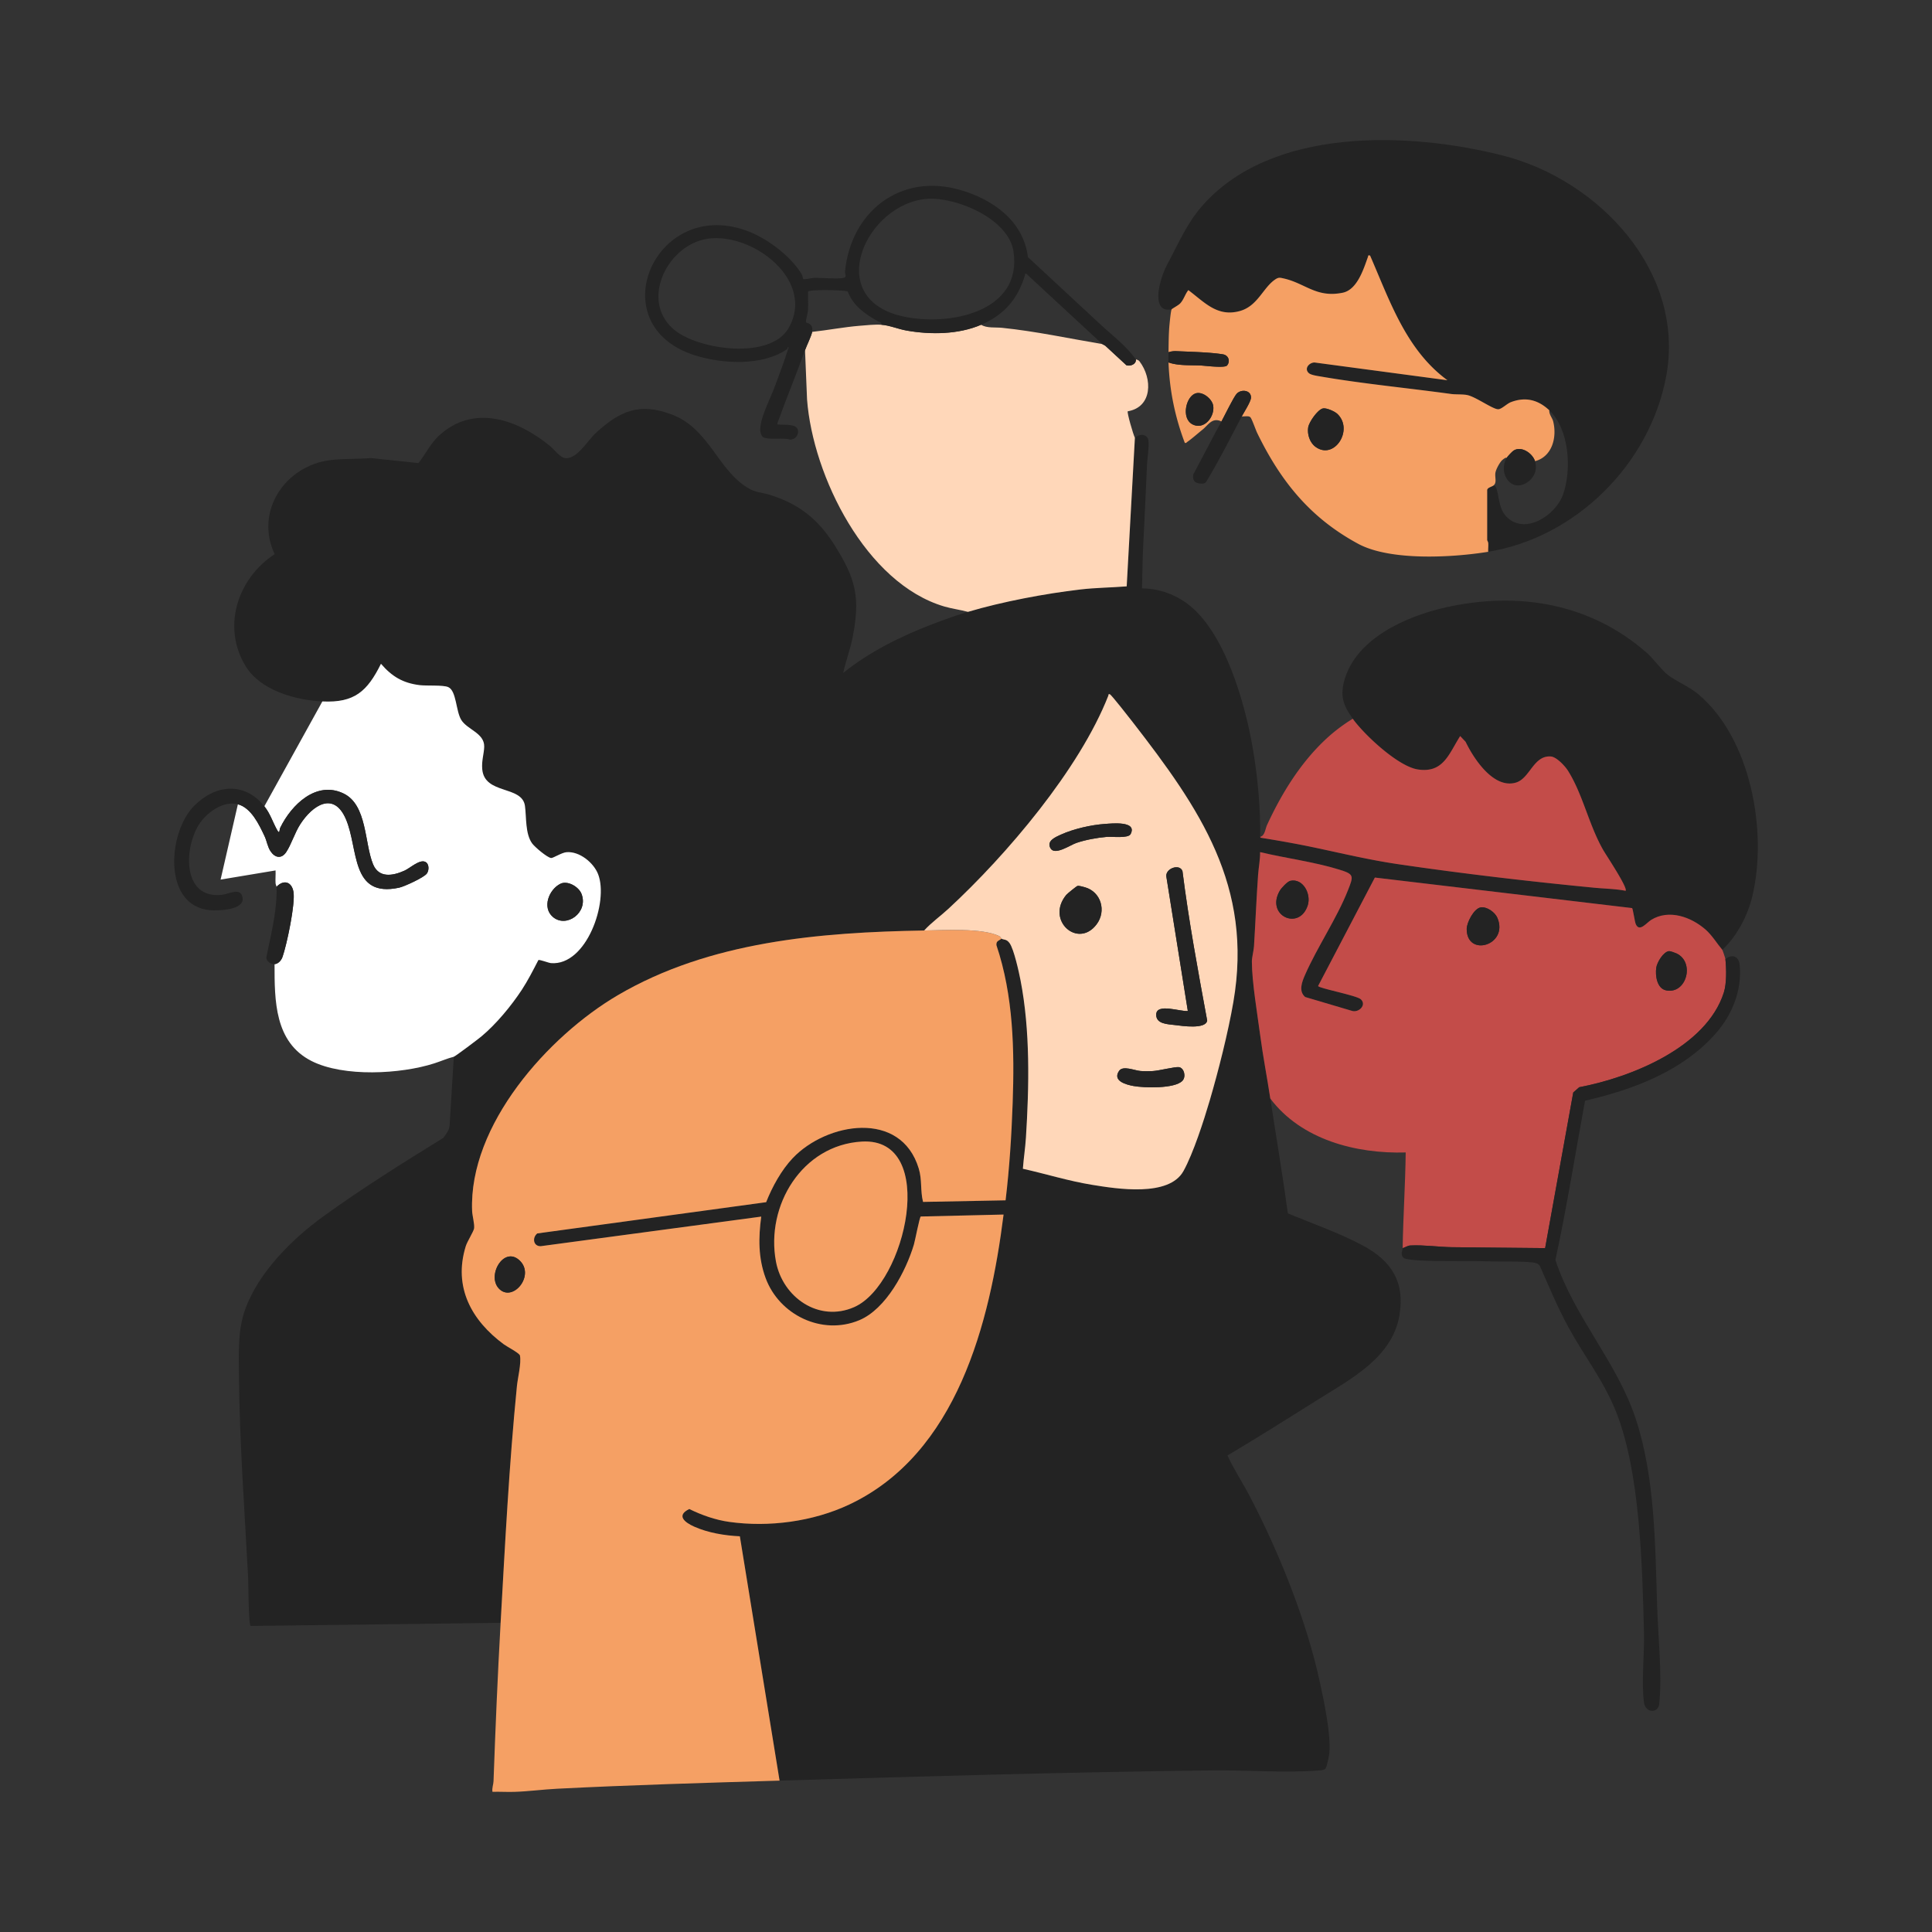
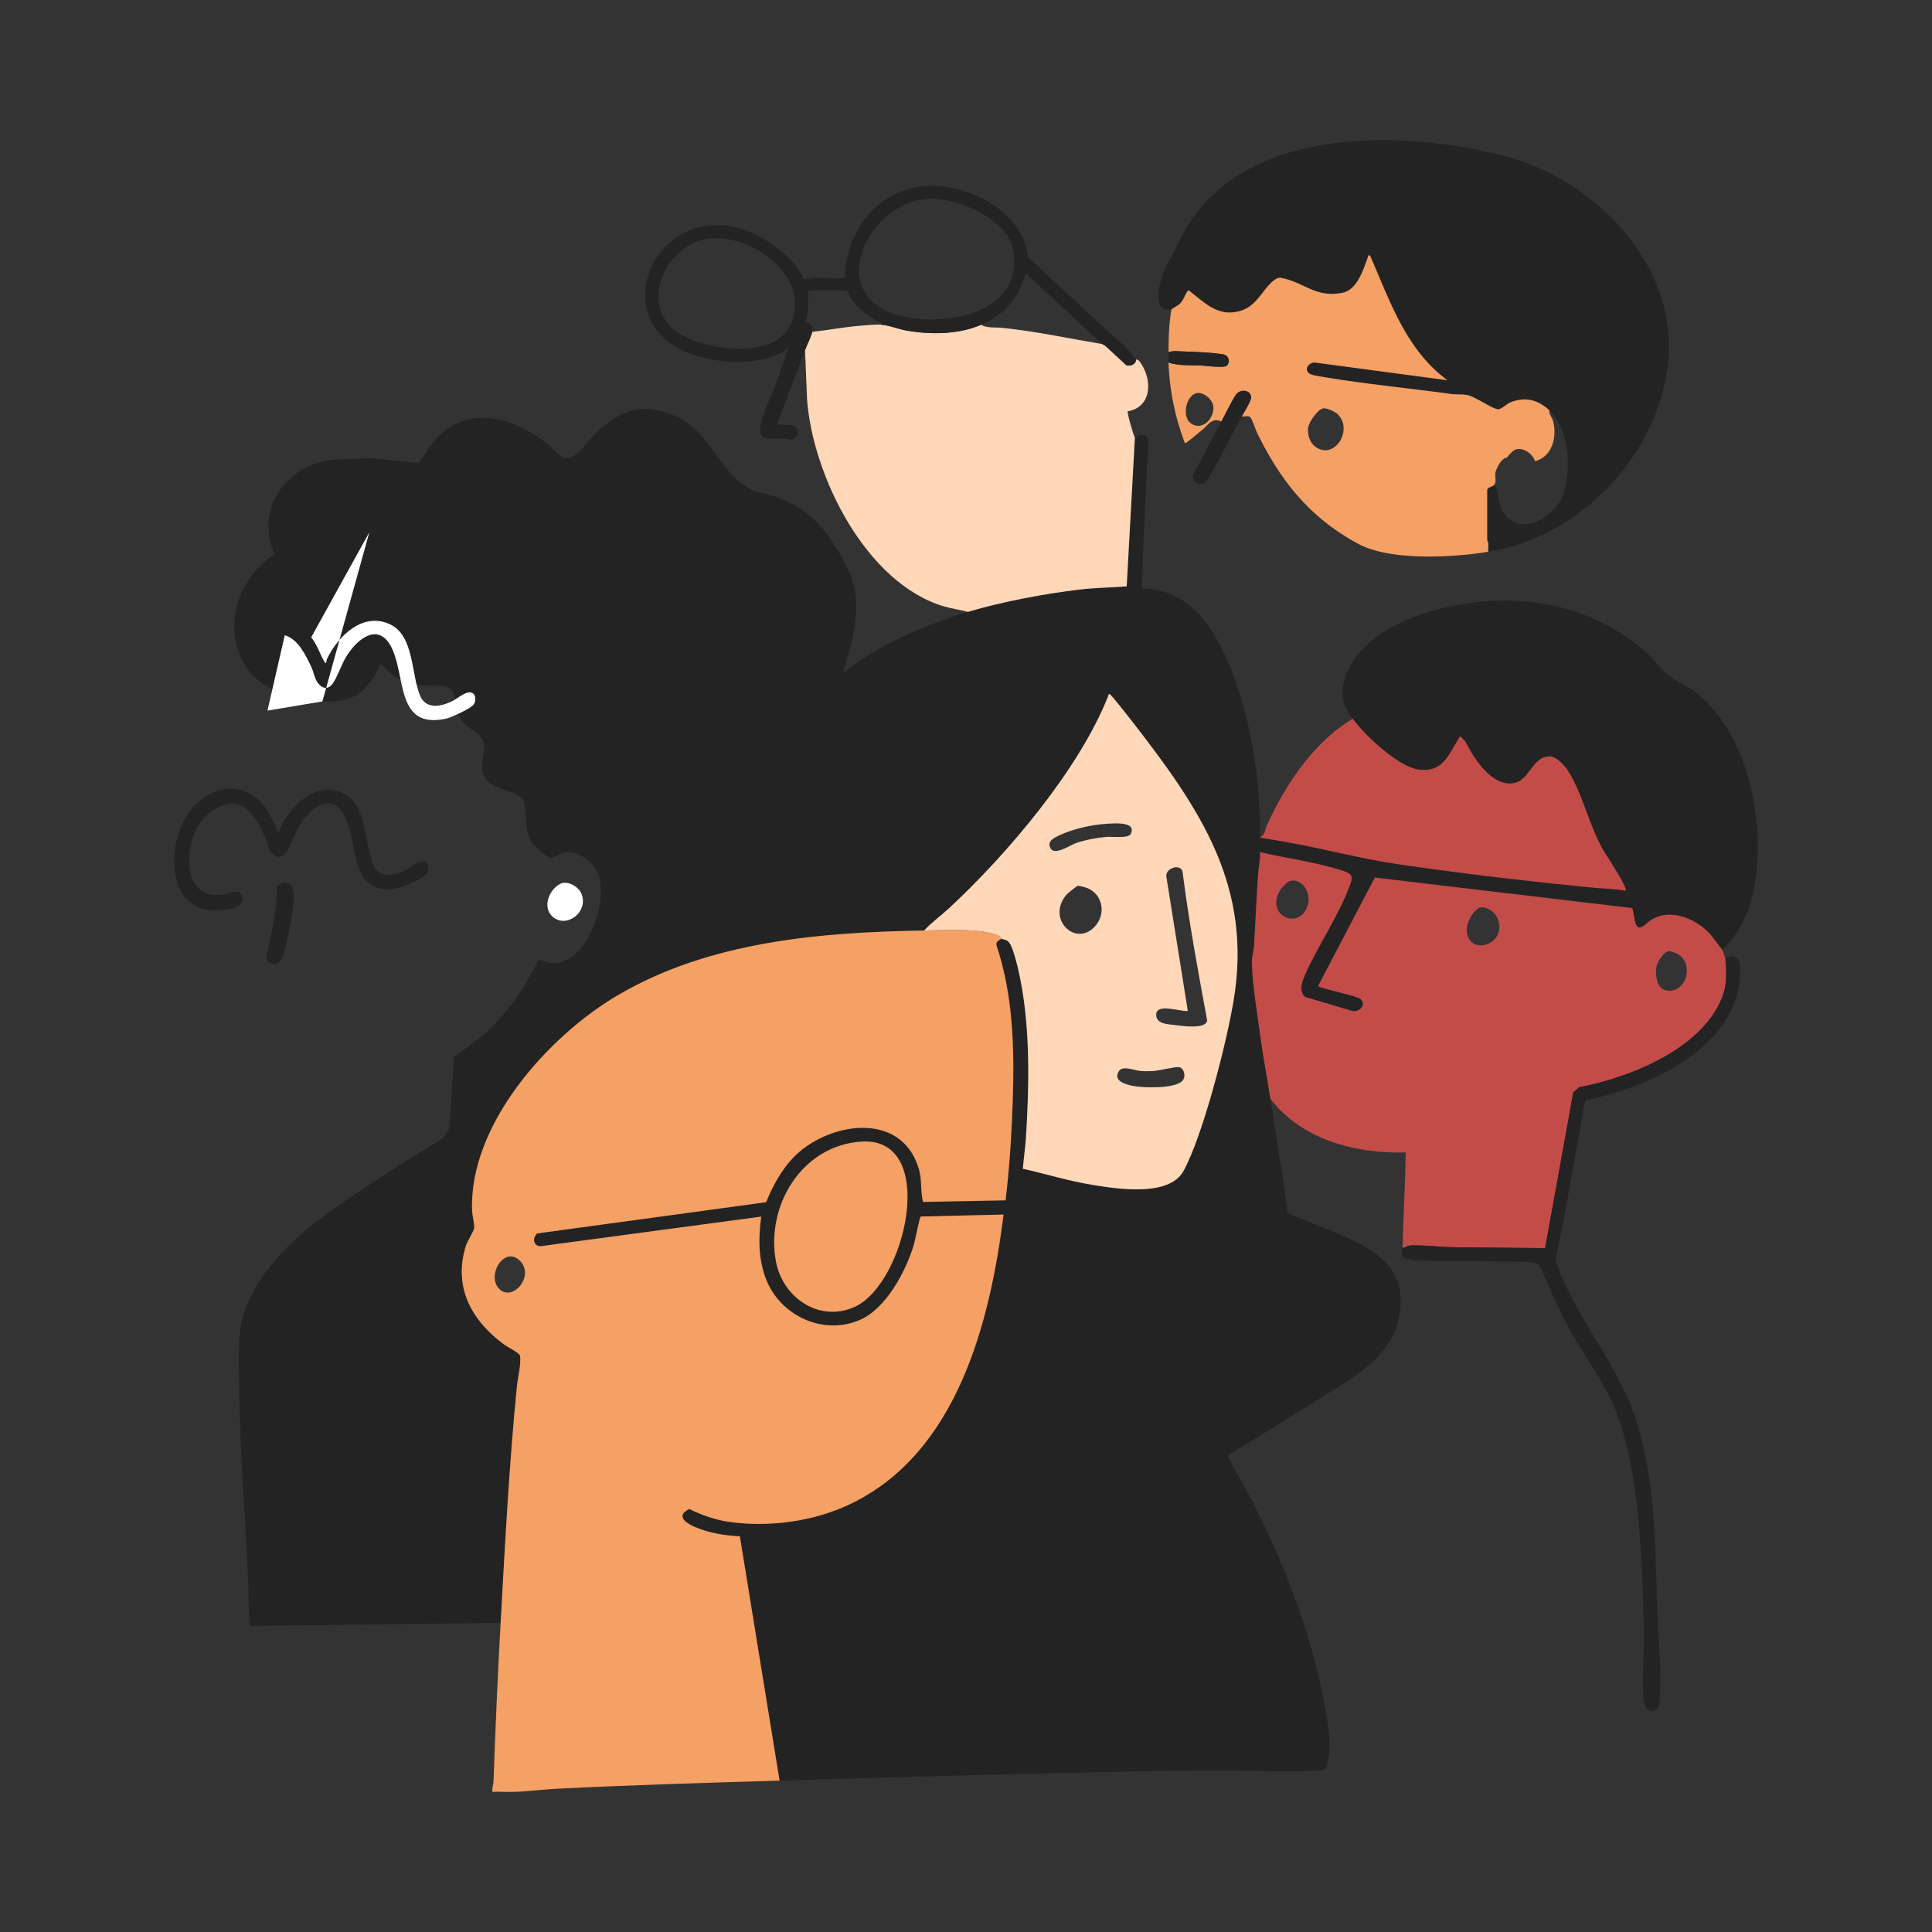
<svg xmlns="http://www.w3.org/2000/svg" width="560" height="560" fill="none" viewBox="0 0 560 560">
  <rect x="0" y="0" width="560" height="560" fill="#333333" stroke="none" />
  <path fill="#232323" d="M93.456 203.317c-7.723-.366-17.86-3.14-22.192-10.122-7.07-11.4-2.41-25.568 8.346-32.565-5.852-12.433 3.03-25.609 16.065-27.25 3.798-.478 7.968-.289 11.816-.608l13.794 1.452c2.036-2.526 3.497-5.696 5.946-7.944 10.093-9.264 22.744-4.707 32.175 2.974 1.334 1.086 2.987 3.565 4.731 3.559 3.326-.008 6.236-5.193 8.599-7.348 6.932-6.315 12.572-8.9 22.024-5.303 10.772 4.099 13.233 15.901 21.897 21.189 2.55 1.558 3.704 1.236 6.25 2.012 8.688 2.648 14.322 7.186 19.112 14.827 6.152 9.812 7.395 15.215 5.058 26.845-.679 3.376-1.951 6.652-2.674 10.013 7.655-6.129 16.609-10.582 25.751-14.085 3.282-1.257 7.05-2.621 10.402-3.615 9.928-2.948 22.334-5.291 32.61-6.492 4.426-.517 8.971-.543 13.412-.904l2.376-43.07c1.13-.921 2.688-1.308 3.665.023.747 1.018-.071 5.95-.136 7.487-.345 8.355-.785 16.73-1.18 25.084-.174 3.677-.159 7.401-.283 11.081 4.636.003 9.216 1.573 12.961 4.303 11.051 8.057 16.892 28.98 19.128 41.958 1.455 8.449 2.258 17.173 2.146 25.742l.174.26c5.091.815 10.199 1.712 15.239 2.771 8.372 1.762 16.143 3.651 24.615 4.896 18.68 2.744 38.113 5.014 56.914 6.829 2.987.289 6.079.307 8.998.885.693-.9-5.666-10.361-6.54-11.902-4.172-7.357-5.831-15.997-10.157-22.894-.859-1.372-3.341-4.037-5.005-4.146-5.032-.325-6.023 6.377-10.102 7.575-6.442 1.895-12.199-6.885-14.572-11.819l-1.573-1.667c-3.258 5.067-4.828 10.848-12.326 9.665-5.711-.901-15.467-10.037-18.811-14.685-2.765-3.842-3.771-6.607-2.375-11.376 3.506-11.973 17.913-18.291 29.044-20.829 21.047-4.801 42.038-1.34 58.476 13.032 1.992 1.741 4.388 5.099 6.194 6.484 2.582 1.977 6.079 3.287 8.844 5.615 15.242 12.846 20.059 39.733 15.658 58.431-1.333 5.675-4.47 11.642-8.714 15.632-1.529-1.8-2.957-4.22-4.878-5.893-4.226-3.683-10.633-5.964-15.756-2.789-1.351.838-3.414 3.689-4.471 1.178-.301-.717-.817-4.495-1.056-4.607l-74.556-8.847-16.449 31.423c-.015.649 11.161 2.718 12.386 3.863 1.794 1.673-.691 4.063-2.715 3.311l-13.416-3.972c-1.983-1.697-.938-4.365-.047-6.401 3.553-8.101 9.219-16.385 12.415-24.473 1.694-4.288 1.883-4.713-2.591-6.083-7.28-2.234-15.41-3.272-22.844-5.04.026 2.222-.434 4.438-.59 6.643-.487 6.87-.762 13.787-1.187 20.651-.082 1.331-.611 3.152-.611 4.43 0 5.878 1.621 15.372 2.429 21.501.803 6.08 1.992 12.147 2.91 18.191 1.682 11.096 3.577 22.162 5.076 33.288 7.177 3.01 14.929 5.666 21.784 9.349 8.284 4.447 12.224 10.612 10.55 20.3-2.092 12.111-13.967 18.302-23.337 24.175-8.794 5.51-17.567 11.067-26.491 16.364 1.891 4.119 4.459 7.968 6.566 12.01 8.455 16.24 16.378 35.915 20.241 53.831 1.19 5.512 3.184 14.879 2.724 20.285-.077.9-.688 4.061-1.151 4.681-.271.366-1.449.46-1.933.499-9.729.752-21.056-.142-31.01-.024-41.695.496-83.695 1.72-125.26 2.963l-11.512-70.823c-4.395-.206-9.24-1-13.274-2.812-2.689-1.207-5.265-3.211-1.381-5.094 3.603 1.774 7.607 3.179 11.594 3.736 11.489 1.609 24.261-.082 34.746-5.022 31.252-14.729 40.793-52.618 44.753-84.064l-24.004.566c-.369.236-1.626 6.924-1.986 8.122-2.305 7.705-8.062 18.692-15.835 21.938-10.798 4.512-23.225-1.514-27.159-12.256-2.145-5.855-2.078-11.671-1.257-17.777l-63.908 8.573c-2.158.059-2.544-2.441-1.007-3.695l66.34-9.057c1.756-4.444 4.421-9.316 7.723-12.787 9.827-10.328 31.343-14.05 36.508 3.037 1.012 3.346.41 6.398 1.245 9.674l23.924-.461c1.128-9.375 1.718-18.757 2.054-28.197.54-15.307.225-31.107-4.701-45.751-.118-1.286.708-1.26 1.467-1.897.679.404 1.461.047 2.364 1.325 1.245 1.771 2.688 8.348 3.151 10.721 2.839 14.605 2.503 30.818 1.567 45.644-.188 2.99-.666 6.014-.882 9.004 6.667 1.49 13.239 3.547 19.996 4.648 7.183 1.168 22.334 3.636 26.554-3.99 2.836-5.126 5.917-14.667 7.605-20.43 2.559-8.741 5.315-19.613 6.855-28.558 5.796-33.595-9.777-56.105-29.136-81.077-.817-1.054-6.161-7.906-6.645-8.113-.514-.218-.387.201-.467.405-8.372 21.348-29.492 46.178-46.299 61.718-2.319 2.146-4.952 3.99-7.085 6.342-30.252.519-62.206 3.149-88.804 18.763-20.217 11.869-43.23 37.644-42.22 62.536.056 1.372.723 3.739.581 4.99-.103.927-1.98 3.766-2.438 5.259-3.635 11.828 1.679 21.481 11.025 28.389.936.691 4.566 2.559 4.699 3.27.43 2.278-.641 6.413-.883 8.859-2.254 22.658-3.441 45.859-4.724 68.609l-72.428.897c-.682-.112-.676-12.415-.747-13.746-1.024-19.719-2.529-39.541-2.68-59.292-.047-6.33-.342-12.843 1.848-18.834 3.916-10.718 13.61-20.336 22.685-26.893 11.119-8.039 22.971-15.461 34.707-22.694.794-1.165 1.732-2.13 1.824-3.633l1.219-19.881c.484-.124 7.162-5.179 8.029-5.905 4.253-3.55 8.644-8.85 11.687-13.48 1.753-2.671 3.337-5.782 4.807-8.629.333-.242 2.916.808 3.662.87 10.308.841 16.762-17.765 13.661-25.765-1.302-3.359-5.448-6.729-9.199-6.378-1.393.13-3.86 1.738-4.418 1.682-1.147-.118-4.757-3.199-5.5-4.22-2.045-2.806-1.638-7.628-2.093-10.892-.838-6.005-11.733-3.181-12.379-10.639-.219-2.505.531-4.476.569-6.533.077-3.934-4.904-4.911-6.651-7.747-1.579-2.561-1.37-8.443-3.772-9.508-1.505-.667-6.265-.322-8.281-.57-4.875-.599-8.053-2.511-11.217-6.188-3.975 7.994-7.675 11.356-16.968 10.913l-.02-.009ZM249.8 330.892c-17.308 1.009-27.902 18.547-24.892 34.751 1.939 10.435 12.454 17.739 22.697 13.221 14.991-6.613 24.567-49.277 2.195-47.972Z" />
  <path fill="#F5A064" d="M267.865 269.715c5.757-.1 16.915-.793 21.832 1.641.33.165.498.661.596.72-.759.638-1.585.611-1.467 1.898 4.928 14.643 5.241 30.443 4.701 45.75-.333 9.441-.927 18.822-2.054 28.198l-23.924.46c-.835-3.276-.233-6.327-1.246-9.674-5.164-17.083-26.68-13.365-36.507-3.036-3.302 3.473-5.967 8.342-7.723 12.787l-66.34 9.056c-1.537 1.255-1.151 3.757 1.006 3.695l63.909-8.573c-.821 6.106-.889 11.923 1.257 17.777 3.934 10.745 16.358 16.768 27.158 12.256 7.773-3.246 13.531-14.233 15.836-21.938.357-1.198 1.614-7.885 1.986-8.121l24.004-.567c-3.958 31.447-13.498 69.335-44.753 84.064-10.485 4.94-23.254 6.631-34.746 5.023-3.987-.558-7.991-1.96-11.595-3.736-3.883 1.88-1.307 3.886 1.382 5.093 4.031 1.809 8.879 2.606 13.273 2.813l11.512 70.822c-21.436.641-43.026 1.263-64.492 2.349-4.102.207-8.272.779-12.371.909-2.113.068-4.246-.077-6.359-.012-.189-1.068.271-2.077.309-3.086.549-15.308 1.19-30.591 2.054-45.901 1.284-22.747 2.47-45.951 4.725-68.61.242-2.446 1.313-6.58.882-8.859-.132-.711-3.762-2.576-4.698-3.269-9.346-6.912-14.664-16.562-11.025-28.39.461-1.493 2.334-4.332 2.438-5.258.141-1.252-.526-3.615-.582-4.991-1.009-24.892 22.006-50.666 42.221-62.536 26.595-15.614 58.552-18.243 88.804-18.762l-.003.008Zm-122.956 104.07c4.001 3.488 10.213-4.238 5.666-8.467-4.666-4.341-9.792 4.869-5.666 8.467Z" />
  <path fill="#C34C49" d="M368.2 318.409c-.915-6.047-2.107-12.112-2.909-18.191-.809-6.129-2.426-15.62-2.429-21.501 0-1.278.528-3.099.611-4.43.425-6.864.699-13.781 1.186-20.651.156-2.202.617-4.421.59-6.643 7.434 1.768 15.564 2.806 22.844 5.04 4.474 1.373 4.285 1.798 2.591 6.082-3.196 8.089-8.865 16.373-12.415 24.474-.891 2.036-1.936 4.704.048 6.4l13.415 3.973c2.027.755 4.509-1.638 2.715-3.311-1.225-1.143-12.4-3.214-12.386-3.863l16.45-31.423 74.555 8.847c.239.109.753 3.887 1.057 4.607 1.056 2.511 3.119-.337 4.471-1.178 5.123-3.175 11.529-.897 15.755 2.789 1.921 1.673 3.35 4.093 4.878 5.893.092.106.859 2.402.886 2.656.292 2.789.392 7.08-.455 9.727-5.079 15.885-26.878 24.579-41.914 27.436l-1.726 1.52-8.154 45.112c-8.995-.112-17.998-.144-26.999-.268-3.822-.053-8.219-.7-12.043-.499-.841.044-1.485.561-2.258.782.159-9.248.77-18.491.888-27.743-14.374.431-30.292-3.694-39.252-15.637Zm5.823-63.097c-.85.186-2.603 2.072-3.061 2.854-4.22 7.23 5.669 11.768 8.092 4.252 1.063-3.299-1.375-7.903-5.031-7.106Zm55.158 7.702c-1.936.319-4.049 4.356-4.049 6.259-.006 8.34 12.271 4.699 8.883-3.252-.694-1.629-3.075-3.296-4.834-3.007Zm54.595 12.675c-1.656.18-3.491 3.282-3.704 4.825-.313 2.255.183 5.994 2.845 6.545 5.911 1.225 8.461-8.136 3.031-10.7-.405-.189-1.821-.705-2.172-.667v-.003Z" />
  <path fill="#232323" d="M339.575 89.7c-1.384.148-2.615.098-3.314-1.253-1.479-2.866.546-8.975 2.016-11.698 3.069-5.687 5.562-11.68 9.862-16.697 20.055-23.39 60.169-21.921 87.528-14.95 27.894 7.106 53.002 33.833 47.253 64.15-4.807 25.346-26.188 46.573-51.57 50.684-.05-.832.08-1.688.012-2.52-.033-.378-.307-.776-.307-.874v-14.46c0-.726 1.231-.953 1.771-1.328.658-.177.914.753 1.029 1.178.791 2.85.679 5.928 3.093 8.124 5.474 4.981 14.009-.888 16.083-6.652 2.594-7.209 1.863-19.013-3.978-24.488-3.225-3.022-6.84-3.972-11.081-2.375-1.26.475-2.789 2.145-3.801 2.074-1.705-.118-6.418-3.594-8.894-4.111-1.337-.28-3.335-.126-4.701-.315-12.389-1.709-25.506-2.943-37.736-5.055-.903-.157-2.815-.411-3.458-.968-1.464-1.275.02-3.067 1.608-3.102l38.544 5.147c-12.014-8.812-16.703-23.033-22.428-36.154-.714-.091-.469-.003-.617.41-1.257 3.503-3.09 9.52-7.33 10.38-7.664 1.549-10.795-2.745-17.128-4.153-1.057-.236-1.446-.342-2.385.28-3.565 2.364-5.087 7.747-10.299 9.178-6.539 1.797-10.216-2.543-14.912-6.064-.95 1.174-1.31 2.727-2.36 3.842-.6.635-2.42 1.535-2.515 1.765l.015.006Z" />
-   <path fill="#fff" d="M93.457 203.317c9.293.443 12.993-2.919 16.969-10.913 3.163 3.677 6.341 5.589 11.217 6.188 2.018.248 6.778-.094 8.28.57 2.402 1.065 2.193 6.947 3.772 9.508 1.747 2.836 6.728 3.813 6.651 7.747-.041 2.057-.788 4.028-.569 6.533.646 7.458 11.541 4.634 12.38 10.639.454 3.261.047 8.086 2.092 10.892.743 1.021 4.356 4.102 5.501 4.22.56.056 3.024-1.552 4.417-1.682 3.751-.351 7.897 3.019 9.199 6.377 3.101 8.001-3.353 26.607-13.661 25.766-.746-.062-3.326-1.112-3.662-.87-1.47 2.847-3.054 5.958-4.807 8.629-3.043 4.63-7.434 9.933-11.686 13.48-.868.726-7.546 5.781-8.03 5.905-1.871.478-3.654 1.272-5.619 1.906-9.744 3.14-26.309 4.04-35.602-.672-10.727-5.442-10.727-17.512-10.718-28.089 1.05-.053 1.939-1.077 2.272-2.006 1.266-3.53 3.801-15.579 3.202-18.961-.52-2.936-2.845-3.588-4.884-1.461-.003-.147-.268-.596-.298-1.018-.082-1.227.062-2.479 0-3.706l-15.933 2.656 5.014-21.835c3.872 1.05 6.133 5.866 7.726 9.242.673 1.429.853 3.09 1.768 4.43 1.29 1.886 3.152 2.207 4.51.183 1.43-2.137 2.484-5.604 4.054-8.045 3.52-5.471 9.694-9.709 13.229-1.54 3.739 8.638 1.296 22.959 15.458 19.899 1.523-.331 7.177-2.942 8.015-4.084.703-.957.705-2.878-.469-3.406-1.67-.749-4.344 1.803-5.994 2.55-3.411 1.546-7.46 2.237-9.139-1.88-2.491-6.112-1.697-17.122-8.475-20.445-7.936-3.886-15.201 3.279-18.421 9.907-.248.507-.112 1.998-.82.773-1.331-2.299-1.98-4.748-3.772-6.997l16.821-30.396.012.006Zm66.794 62.459c3.919 3.361 10.388-1.298 8.308-6.681-.806-2.083-4.055-3.969-6.153-2.913-3.285 1.653-5.345 6.859-2.152 9.594h-.003Z" />
+   <path fill="#fff" d="M93.457 203.317l-15.933 2.656 5.014-21.835c3.872 1.05 6.133 5.866 7.726 9.242.673 1.429.853 3.09 1.768 4.43 1.29 1.886 3.152 2.207 4.51.183 1.43-2.137 2.484-5.604 4.054-8.045 3.52-5.471 9.694-9.709 13.229-1.54 3.739 8.638 1.296 22.959 15.458 19.899 1.523-.331 7.177-2.942 8.015-4.084.703-.957.705-2.878-.469-3.406-1.67-.749-4.344 1.803-5.994 2.55-3.411 1.546-7.46 2.237-9.139-1.88-2.491-6.112-1.697-17.122-8.475-20.445-7.936-3.886-15.201 3.279-18.421 9.907-.248.507-.112 1.998-.82.773-1.331-2.299-1.98-4.748-3.772-6.997l16.821-30.396.012.006Zm66.794 62.459c3.919 3.361 10.388-1.298 8.308-6.681-.806-2.083-4.055-3.969-6.153-2.913-3.285 1.653-5.345 6.859-2.152 9.594h-.003Z" />
  <path fill="#FFD7B9" d="M255.47 94.127c2.355.16 4.866 1.255 7.315 1.686 6.947 1.224 15.095 1.12 21.605-1.686 1.558 1.042 4.208.7 6.047.889 9.794 1.006 19.382 3.09 29.071 4.718l.853.464 6.144 5.678c1.121.336 2.859-.254 2.741-1.715.036.047.691.106 1.045.573 3.789 4.966 3.792 13.262-3.406 14.48-.286.278 1.594 6.794 2.069 7.673l-2.376 43.071c-4.441.36-8.986.384-13.412.903-10.279 1.201-22.685 3.541-32.609 6.492-2.252-.616-4.607-.9-6.853-1.558-22.699-6.675-38.092-37.797-39.774-59.971l-.59-14.313c.484-1.355 1.888-4.179 2.065-5.312 4.566-.499 9.146-1.393 13.726-1.768 1.953-.159 4.432-.427 6.342-.298l-.003-.005Z" />
  <path fill="#F5A064" d="M339.575 89.7c.094-.23 1.915-1.13 2.514-1.764 1.051-1.116 1.411-2.668 2.361-3.842 4.695 3.517 8.369 7.861 14.912 6.064 5.211-1.431 6.734-6.814 10.299-9.178.938-.622 1.328-.516 2.385-.28 6.33 1.407 9.464 5.701 17.127 4.152 4.238-.856 6.071-6.876 7.331-10.379.147-.413-.097-.501.617-.41 5.722 13.12 10.414 27.342 22.428 36.153l-38.544-5.146c-1.588.038-3.072 1.829-1.608 3.101.64.558 2.555.812 3.458.968 12.229 2.113 25.347 3.344 37.735 5.055 1.367.189 3.365.036 4.701.316 2.476.517 7.189 3.993 8.895 4.111 1.009.071 2.538-1.602 3.801-2.075 4.241-1.596 7.856-.646 11.081 2.376-.094 1.192.856 2.172 1.113 3.167 1.174 4.574-.213 10.254-5.244 11.588-.714-2.275-3.934-4.503-6.186-3.084-.454.287-1.809 1.73-2.077 2.199-.106-.466-1.319.637-1.373.696-.708.777-1.705 2.574-1.856 3.604-.2 1.345.523 2.886-.608 3.671-.54.375-1.77.602-1.77 1.328v14.46c0 .097.274.496.307.874.067.832-.062 1.688-.012 2.52-10.273 1.664-28.336 2.724-37.676-2.311-13.885-7.487-22.452-18.102-29.272-32.11-.457-.942-1.487-3.97-1.956-4.536-.47-.567-1.795-.207-2.512-.292.635-1.204 2.665-4.321 2.671-5.46.012-2.169-2.804-2.493-4.111-1.145-.897.924-3.574 6.469-4.462 8.08-2.691-1.298-3.816 1.033-5.468 2.352-1.349 1.077-3.084 2.63-4.415 3.553-.251.174-.292.41-.741.292-2.865-7.566-4.42-15.209-4.724-23.313 2.791.995 6.282.758 9.292.888 1.305.056 6.989.815 7.679 0 .992-1.168.487-2.96-1.198-3.234-3.81-.62-9.55-.732-13.554-.921a6.215 6.215 0 0 0-2.219.316c.044-2.588.044-5.557.298-8.112.085-.862.354-3.71.587-4.282l-.006-.01Zm7.301 24.247c-3.084.548-4.657 7.306-1.213 9.062 3.379 1.724 6.481-2.24 5.991-5.403-.295-1.901-2.81-4.011-4.781-3.659h.003Zm36.59 4.438c-1.511.31-4.031 3.94-4.276 5.468-.325 2.025.449 4.453 2.145 5.681 5.433 3.925 11.12-4.97 6.313-9.558-.776-.741-3.161-1.801-4.185-1.591h.003Z" />
  <path fill="#C34C49" d="M392.104 208.334c3.343 4.648 13.1 13.784 18.81 14.684 7.499 1.184 9.072-4.6 12.327-9.664l1.572 1.667c2.373 4.934 8.131 13.714 14.573 11.819 4.078-1.198 5.073-7.9 10.101-7.575 1.665.106 4.147 2.774 5.005 4.146 4.324 6.896 5.985 15.537 10.158 22.894.873 1.541 7.233 11.002 6.539 11.902-2.918-.579-6.011-.599-8.997-.886-18.802-1.814-38.237-4.084-56.915-6.828-8.475-1.246-16.242-3.134-24.614-4.896-5.041-1.06-10.149-1.957-15.24-2.771l-.174-.26c1.381-.292 1.505-2.349 2.013-3.447 4.131-8.941 9.429-17.606 16.582-24.437a48.487 48.487 0 0 1 8.26-6.348Z" />
  <path fill="#232323" d="M233.337 101.505c-2.535 7.083-5.454 14.012-7.974 21.101-.03.616-.003.38.44.445 1.307.189 5.149-.348 5.474 1.635.242 1.499-.729 2.65-2.211 2.739-2.048-.664-6.002.2-7.832-.682-.448-.216-.838-1.331-.867-1.812-.222-3.5 2.842-9.19 4.125-12.648 1.435-3.86 2.901-7.726 4.123-11.66-.449-.106-.218.393-.502.59-7.109 4.949-18.819 4.288-26.775 1.753-27.754-8.85-11.264-46.455 15.765-35.832 5.574 2.193 12.247 7.248 15.313 12.43.221.375.307 1.201.366 1.252.375.33 2.39-.248 3.054-.272 1.974-.074 7.425.416 8.821-.032.868-.28.207-1.134.271-1.792 1.691-17.325 15.969-28.628 33.277-23.697 9.529 2.715 18.453 8.995 19.748 19.5l20.964 19.466c3.869 3.591 7.207 5.938 10.332 10.178.121 1.458-1.617 2.051-2.741 1.715l-6.145-5.678-.852-.463-21.989-20.36c-.646-.097-.345.1-.445.428-2.078 6.894-6.023 11.453-12.684 14.325-6.661 2.871-14.658 2.906-21.605 1.685-2.449-.431-4.963-1.523-7.315-1.685.065-.827-.508-.717-.951-.971-3.812-2.175-7.15-4.424-8.835-8.724-1.29-.365-11.356-.61-11.477.121-.05 1.753.112 3.536.009 5.289-.05.835-.688 2.974-.611 3.511.059.399 2.213.142 1.794 2.837-.177 1.133-1.581 3.957-2.065 5.311v-.003Zm35.646-43.882c-17.727 1.033-30.739 28.79-7.384 34.064 13.215 2.984 34.902-1.097 32.155-18.875-1.443-9.352-16.376-15.676-24.771-15.186v-.003Zm-73.311 38.163c7.189 5.687 27.622 8.505 32.893-.675 8.493-14.797-13.073-29.656-25.913-25.324-10.465 3.533-16.644 18.356-6.98 26Zm304.44 182.193c1.898-1.508 3.872-.847 4.132 1.623.758 7.236-2.092 14.398-6.779 19.778-9.655 11.081-24.045 16.446-38.03 19.666-2.842 15.389-5.276 30.873-8.59 46.169 5.415 16.44 17.732 29.431 23.204 45.8 5.675 16.972 5.71 36.75 6.28 54.512.283 8.851 1.469 19.619.619 28.336-.277 2.848-3.99 2.689-4.417-.339-.809-5.707.141-14.233-.015-20.348-.49-19.087-1.086-46.588-8.16-64.141-3.653-9.068-9.287-16.13-13.843-24.52-3.069-5.654-5.554-11.642-8.154-17.521-.431-.791-1.346-.982-2.172-1.074-3.586-.407-8.841-.186-12.678-.307-6.607-.206-13.551.077-20.091-.271-.935-.05-4.143-.298-4.577-.735-1.056-1.059-.295-1.871-.28-2.821.773-.222 1.416-.738 2.257-.782 3.825-.204 8.222.445 12.044.498 9 .124 18.004.154 26.999.269l8.154-45.113 1.726-1.52c15.036-2.856 36.838-11.55 41.914-27.436.847-2.647.75-6.938.455-9.726l.002.003ZM76.635 233.713c1.792 2.249 2.44 4.698 3.772 6.997.708 1.225.572-.266.82-.773 3.217-6.628 10.485-13.793 18.42-9.907 6.779 3.32 5.985 14.333 8.476 20.445 1.679 4.117 5.725 3.426 9.14 1.88 1.649-.747 4.323-3.299 5.993-2.55 1.175.528 1.169 2.45.469 3.406-.841 1.142-6.492 3.753-8.015 4.084-14.162 3.06-11.718-11.261-15.457-19.899-3.539-8.169-9.71-3.931-13.23 1.54-1.57 2.438-2.623 5.908-4.055 8.045-1.357 2.022-3.22 1.703-4.509-.183-.915-1.34-1.095-3.001-1.768-4.429-1.593-3.376-3.854-8.193-7.725-9.243-4.23-1.148-9.146 2.426-11.338 5.926-4.374 6.988-4.772 21.607 6.73 20.309 1.993-.225 5.513-2.332 5.962.912.496 3.562-7.118 3.747-9.467 3.541-13.72-1.219-12.273-22.49-4.577-30.243 6.182-6.226 14.62-7.056 20.36.145v-.003Zm283.302-113.026c-3.066 5.814-6.324 12.315-9.688 17.904-.8 1.328-.776 1.75-2.526 1.547-1.62-.189-2.095-1.069-1.836-2.642 2.757-5.084 5.359-10.272 8.148-15.333.888-1.612 3.565-7.157 4.462-8.08 1.307-1.349 4.123-1.021 4.111 1.145-.006 1.139-2.036 4.255-2.671 5.459Z" />
  <path fill="#232323" d="M79.586 279.454c-1.091.056-2.34-.811-2.387-1.915 1.349-6.776 3.143-13.531 2.978-20.513 2.039-2.128 4.367-1.475 4.884 1.461.596 3.382-1.936 15.434-3.202 18.96-.334.93-1.222 1.954-2.273 2.007ZM338.69 105.047c-.041-1.139-.018-1.862 0-2.951a6.209 6.209 0 0 1 2.219-.316c4.005.189 9.742.304 13.554.921 1.685.274 2.193 2.065 1.199 3.234-.691.815-6.375.056-7.679 0-3.01-.13-6.501.106-9.293-.888Z" />
  <path fill="#FFD7B9" d="M267.865 269.715c2.133-2.349 4.766-4.193 7.085-6.342 16.806-15.54 37.927-40.37 46.299-61.718.08-.204-.047-.623.467-.404.483.203 5.828 7.056 6.645 8.112 19.359 24.969 34.929 47.483 29.136 81.077-1.543 8.945-4.297 19.817-6.855 28.558-1.688 5.763-4.766 15.304-7.605 20.43-4.22 7.626-19.371 5.159-26.554 3.99-6.758-1.101-13.33-3.158-19.996-4.648.215-2.989.696-6.014.882-9.004.936-14.826 1.272-31.039-1.567-45.644-.46-2.369-1.903-8.947-3.151-10.721-.901-1.278-1.686-.921-2.364-1.325-.098-.056-.263-.555-.596-.72-4.92-2.435-16.075-1.741-21.832-1.641h.006Zm52.466-30.9c-4.04.274-9.124 1.431-12.828 3.107-1.641.741-4.255 1.818-2.986 3.981 1.269 2.163 5.689-.962 7.463-1.57 2.615-.9 6.097-1.537 8.862-1.762 1.473-.121 6.194.505 6.873-.802 2.027-3.902-5.542-3.078-7.378-2.951l-.006-.003Zm23.966 54.214c-2.01.304-9.072-2.388-9.166 1.021-.077 2.812 3.4 2.809 5.516 3.075 1.989.248 8.844 1.286 9.26-1.308-2.653-14.377-5.33-28.778-7.159-43.292-.791-2.355-5.15-.746-4.657 1.682l6.203 38.822h.003Zm-31.96-36.248c-.283.065-2.972 2.234-3.287 2.623-6.015 7.351 3.408 15.703 8.808 8.514 2.89-3.842 1.32-9.396-3.376-10.736-.486-.139-1.75-.493-2.145-.401Zm30.381 56.507c1.154-1.196.502-3.751-.991-3.973-1.119-.165-5.823 1.051-7.599 1.137-1.083.053-2.479.068-3.55-.018-1.786-.142-5.097-1.676-6.218-.012-1.975 2.928 2.127 3.99 4.223 4.368 3.075.552 11.892.817 14.135-1.502Z" />
  <path fill="#F5A064" d="M249.801 330.891c22.372-1.304 12.795 41.359-2.196 47.973-10.243 4.518-20.758-2.789-22.697-13.221-3.01-16.201 7.585-33.742 24.893-34.752Z" />
-   <path fill="#232323" d="M144.908 373.785c-4.126-3.597.997-12.808 5.666-8.467 4.551 4.232-1.661 11.958-5.666 8.467Zm284.273-110.771c1.759-.289 4.14 1.378 4.834 3.007 3.388 7.953-8.889 11.592-8.883 3.252 0-1.903 2.113-5.941 4.049-6.259Zm54.595 12.675c.351-.038 1.767.478 2.172.667 5.43 2.564 2.88 11.925-3.031 10.7-2.662-.551-3.158-4.287-2.845-6.545.212-1.543 2.048-4.642 3.704-4.825v.003Zm-109.753-20.378c3.656-.796 6.094 3.807 5.031 7.107-2.419 7.516-12.311 2.974-8.091-4.253.457-.782 2.21-2.668 3.06-2.854Zm-213.772 10.465c-3.193-2.735-1.133-7.941 2.151-9.594 2.098-1.056 5.347.83 6.153 2.913 2.081 5.383-4.385 10.042-8.307 6.681h.003Zm223.215-147.391c1.024-.209 3.409.85 4.185 1.591 4.804 4.589-.883 13.483-6.313 9.558-1.697-1.227-2.47-3.656-2.145-5.68.245-1.532 2.765-5.159 4.276-5.469h-.003Zm61.462 15.287c.761 2.431-.175 4.76-2.264 6.147-4.742 3.151-8.464-2.721-5.999-7.033.268-.469 1.626-1.912 2.077-2.198 2.249-1.42 5.471.808 6.186 3.084Zm-98.052-19.725c1.971-.351 4.485 1.762 4.78 3.659.49 3.164-2.611 7.127-5.99 5.404-3.447-1.756-1.871-8.514 1.213-9.063h-.003Zm-2.58 179.082-6.203-38.821c-.496-2.429 3.866-4.038 4.657-1.683 1.83 14.514 4.506 28.915 7.159 43.292-.419 2.594-7.274 1.553-9.26 1.308-2.116-.263-5.592-.263-5.516-3.075.092-3.409 7.157-.717 9.166-1.021h-.003Zm-31.959-36.248c.395-.091 1.658.263 2.145.401 4.692 1.34 6.262 6.894 3.376 10.736-5.403 7.186-14.823-1.165-8.809-8.513.316-.387 3.007-2.556 3.288-2.624Zm7.994-17.966c1.838-.124 9.405-.95 7.378 2.951-.679 1.304-5.398.682-6.873.803-2.763.227-6.245.864-8.862 1.762-1.774.61-6.215 3.691-7.464 1.569-1.248-2.121 1.346-3.237 2.987-3.98 3.703-1.677 8.791-2.833 12.828-3.108l.006.003Zm22.387 74.473c-2.24 2.319-11.058 2.057-14.136 1.502-2.098-.378-6.2-1.44-4.223-4.368 1.124-1.664 4.433-.13 6.218.012 1.068.086 2.467.071 3.55.018 1.777-.086 6.481-1.302 7.599-1.137 1.493.222 2.146 2.777.992 3.973Z" />
</svg>